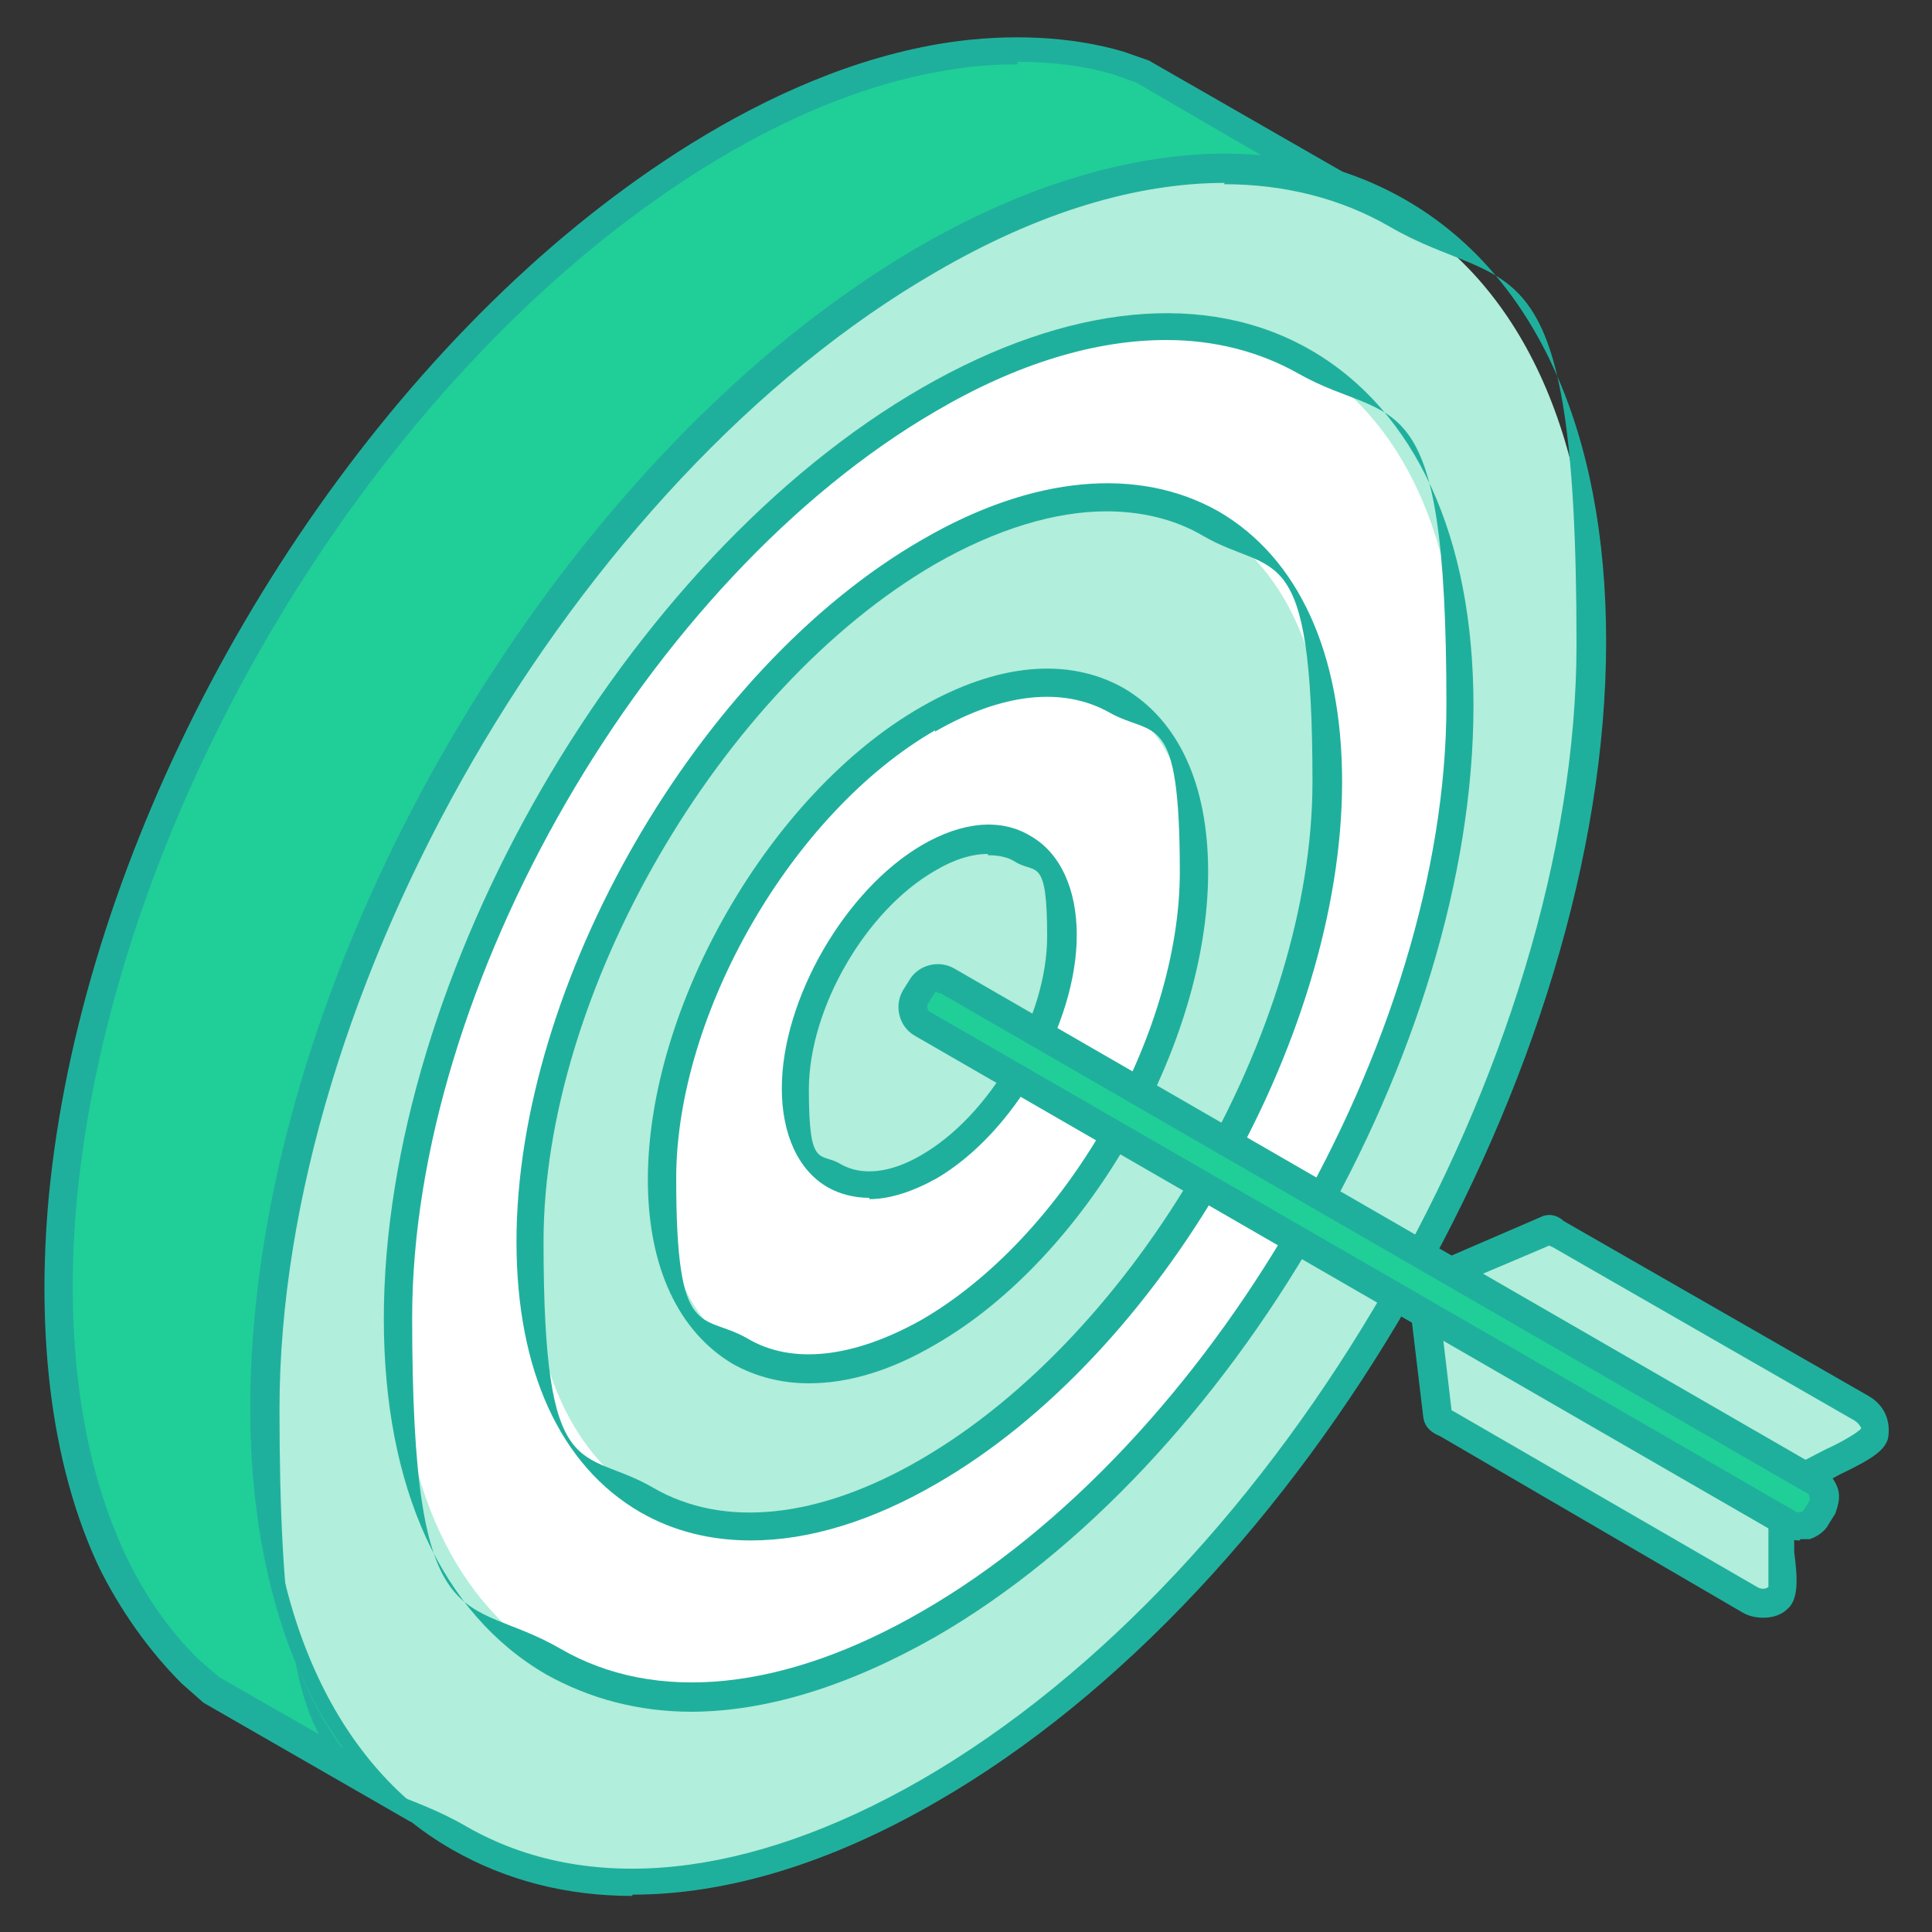
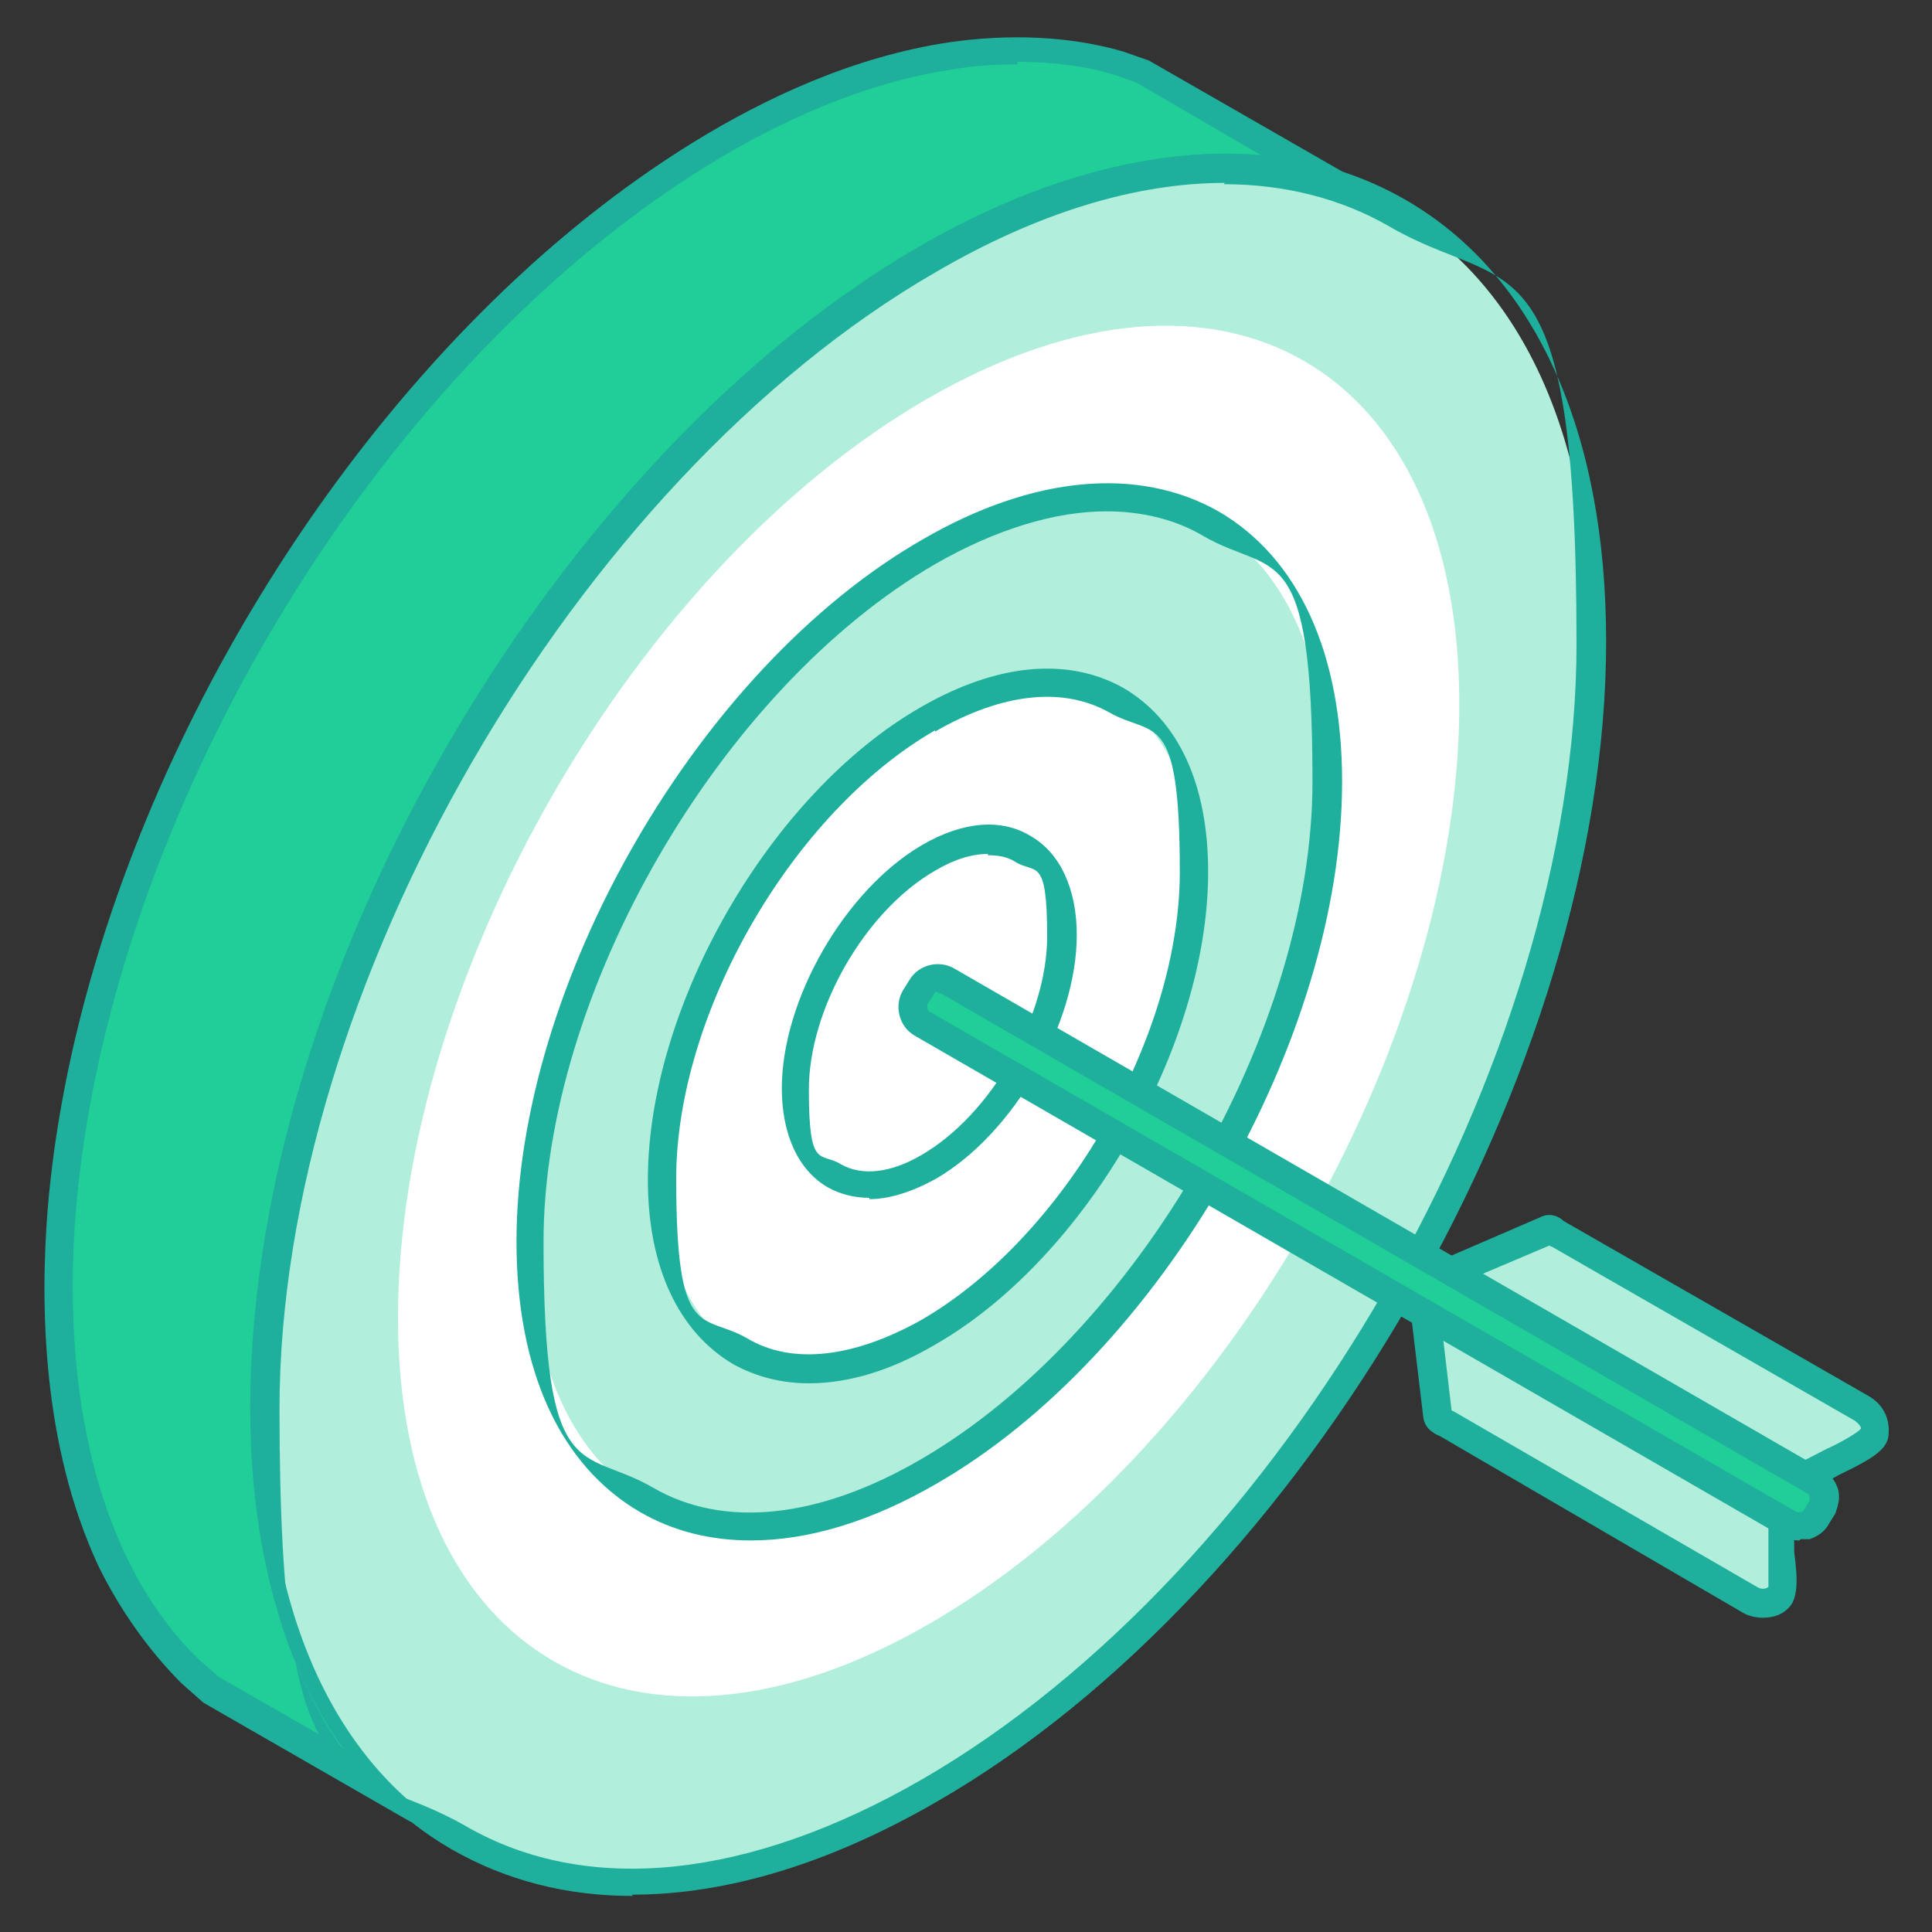
<svg xmlns="http://www.w3.org/2000/svg" preserveAspectRatio="xMidYMid slice" id="_Layer_" data-name="&amp;lt;Layer&amp;gt;" width="1280px" height="1280px" version="1.1" viewBox="0 0 150 150">
  <rect x="0" y="0" width="150" height="150" fill="#333333" stroke="none" />
  <defs>
    <style>
      .cls-1 {
        fill: #fff;
      }

      .cls-1, .cls-2, .cls-3, .cls-4 {
        fill-rule: evenodd;
        stroke-width: 0px;
      }

      .cls-2 {
        fill: #b1eedb;
      }

      .cls-3 {
        fill: #1fb09d;
      }

      .cls-4 {
        fill: #20cf98;
      }
    </style>
  </defs>
  <path class="cls-4" d="M104.8,14.8l-16-9.2-1.9-.6c-4.2-1.2-8.8-1.3-13.1-.6-12.2,1.9-24.2,9.9-33,18.1C22,40,7,68.1,4.8,93.9c-.7,8.9,0,18.9,3.8,27,1.5,3.2,3.7,6.4,6.2,8.9l1.5,1.4,16,9.2c-1.1-1-2-1.8-3-2.9-2.9-3.3-5.1-7.6-6.5-11.8-3.8-12-2.4-26.6.8-38.6,6.4-23.9,22.6-49.4,43.1-63.6,7.3-5.1,16.3-9.5,25.3-10.3,3.5-.3,7.4,0,10.8.9l1.9.6Z" />
  <path class="cls-3" d="M79,5c-1.7,0-3.4.1-5.1.4-13.9,2.1-26.3,12.1-32.4,17.8C21.9,41.5,8,69.3,5.9,93.9c-.6,7.2-.4,17.6,3.7,26.5,1.5,3.3,3.6,6.3,5.9,8.5l1.5,1.3,9.6,5.5c-2-2.8-3.7-6.2-4.8-9.8-4.6-14.4-1.5-30.7.8-39.2,6.8-25.4,23.9-50.6,43.5-64.2,6.1-4.3,15.6-9.5,25.8-10.4,2-.2,4.1-.2,6.1,0l-9.8-5.7-1.7-.6c-2.3-.7-4.9-1-7.5-1h0ZM32.3,141.5c-.2,0-.3,0-.5-.1l-16-9.2-1.7-1.5c-2.5-2.5-4.8-5.7-6.5-9.2-4.3-9.3-4.5-20.1-3.9-27.6,2.1-25.2,16.3-53.5,36.3-72.2,6.3-5.9,19.1-16.2,33.6-18.4,4.7-.7,9.5-.5,13.6.7l2,.7,16.2,9.3c.5.3.7.9.5,1.4-.2.5-.8.8-1.3.6l-1.9-.6c-3.1-.9-6.7-1.2-10.3-.9-9.8.9-18.9,6-24.8,10.1-19.3,13.4-36,38.1-42.7,63-2.2,8.2-5.3,24.1-.8,38,1.4,4.4,3.6,8.5,6.3,11.4.9,1,1.7,1.7,2.8,2.7.4.4.6,1.1.2,1.5-.2.3-.5.5-.9.5Z" />
  <path class="cls-2" d="M72.1,139.1c28.4-16.4,51.5-56.3,51.5-89.2S100.5,3.7,72.1,20.1c-28.4,16.4-51.5,56.3-51.5,89.2s23.1,46.1,51.5,29.7Z" />
-   <path class="cls-3" d="M72.1,139.1h0,0ZM95.1,14.2c-6.9,0-14.5,2.3-22.4,6.9-28.1,16.2-51,55.8-51,88.3s5.2,27,14.5,32.4c9.4,5.4,21.9,4.1,35.3-3.6,28.1-16.2,50.9-55.8,50.9-88.2s-5.2-27-14.5-32.4c-3.8-2.2-8.2-3.3-12.9-3.3h0ZM49.1,147.2c-5.1,0-9.8-1.2-14-3.6-10.1-5.8-15.6-18-15.6-34.3,0-33.1,23.4-73.6,52.1-90.2,14.1-8.1,27.4-9.4,37.5-3.6,10.1,5.8,15.6,18,15.6,34.3,0,33.1-23.3,73.6-52,90.1h0c-8.3,4.8-16.3,7.2-23.6,7.2Z" />
+   <path class="cls-3" d="M72.1,139.1h0,0M95.1,14.2c-6.9,0-14.5,2.3-22.4,6.9-28.1,16.2-51,55.8-51,88.3s5.2,27,14.5,32.4c9.4,5.4,21.9,4.1,35.3-3.6,28.1-16.2,50.9-55.8,50.9-88.2s-5.2-27-14.5-32.4c-3.8-2.2-8.2-3.3-12.9-3.3h0ZM49.1,147.2c-5.1,0-9.8-1.2-14-3.6-10.1-5.8-15.6-18-15.6-34.3,0-33.1,23.4-73.6,52.1-90.2,14.1-8.1,27.4-9.4,37.5-3.6,10.1,5.8,15.6,18,15.6,34.3,0,33.1-23.3,73.6-52,90.1h0c-8.3,4.8-16.3,7.2-23.6,7.2Z" />
  <path class="cls-1" d="M72.1,126.1c22.8-13.1,41.2-45.1,41.2-71.4s-18.4-36.9-41.2-23.8c-22.8,13.1-41.2,45.1-41.2,71.4s18.5,36.9,41.2,23.8Z" />
-   <path class="cls-3" d="M90.5,26.4c-5.4,0-11.5,1.8-17.8,5.5-22.4,13-40.7,44.6-40.7,70.4s4.1,21.4,11.5,25.7c7.4,4.3,17.4,3.3,28.1-2.9,22.4-12.9,40.7-44.5,40.7-70.4s-4.1-21.5-11.5-25.7c-3-1.7-6.5-2.6-10.2-2.6h0ZM53.7,132.9c-4.1,0-7.9-1-11.3-2.9-8.1-4.7-12.6-14.5-12.6-27.6,0-26.6,18.7-59,41.8-72.3,11.3-6.5,22.1-7.6,30.2-2.9,8.1,4.7,12.6,14.5,12.6,27.6,0,26.6-18.7,59-41.8,72.3-6.7,3.8-13.1,5.8-19,5.8Z" />
  <path class="cls-2" d="M72.1,114.3c17.1-9.9,30.9-33.8,30.9-53.6s-13.8-27.7-30.9-17.9c-17.1,9.9-30.9,33.8-30.9,53.6s13.8,27.7,30.9,17.9Z" />
  <path class="cls-3" d="M72.1,114.3h0,0ZM85.9,39.7c-4,0-8.6,1.4-13.3,4.1-16.7,9.7-30.4,33.3-30.4,52.6s3,15.9,8.5,19.1c5.5,3.2,12.9,2.4,20.8-2.2h0c16.7-9.7,30.4-33.3,30.4-52.6s-3-15.9-8.5-19.1c-2.2-1.3-4.8-1.9-7.5-1.9h0ZM58.3,119.6c-3.1,0-6-.7-8.6-2.2-6.2-3.6-9.6-11-9.6-21,0-20,14.1-44.5,31.5-54.5,8.6-5,16.8-5.7,23-2.2,6.2,3.6,9.6,11,9.6,21,0,20-14.1,44.5-31.5,54.5h0c-5,2.9-9.9,4.4-14.4,4.4Z" />
  <path class="cls-1" d="M72.1,55.8c11.4-6.6,20.6-1.2,20.6,11.9s-9.2,29.2-20.6,35.8c-11.4,6.6-20.6,1.2-20.6-11.9s9.2-29.2,20.6-35.8Z" />
  <path class="cls-3" d="M72.6,56.7c-11.1,6.4-20.1,22-20.1,34.8s2,10.4,5.5,12.4c3.5,2.1,8.3,1.5,13.5-1.4,11.1-6.4,20.1-22,20.1-34.8s-2-10.4-5.5-12.4c-3.6-2-8.3-1.5-13.5,1.5h0ZM62.8,107.4c-2.1,0-4.1-.5-5.9-1.5-4.2-2.5-6.6-7.5-6.6-14.3,0-13.5,9.5-30,21.2-36.7h0c5.9-3.4,11.4-3.9,15.7-1.5,4.3,2.5,6.6,7.5,6.6,14.3,0,13.5-9.5,30-21.2,36.7-3.4,2-6.7,3-9.8,3Z" />
-   <path class="cls-2" d="M72.1,90.5c-5.7,3.3-10.4.6-10.4-6s4.6-14.6,10.4-17.9c5.7-3.3,10.4-.6,10.4,6s-4.6,14.6-10.4,17.9Z" />
  <path class="cls-3" d="M72.1,90.5h0,0ZM76.7,66.3c-1.2,0-2.6.4-4.1,1.3-5.4,3.1-9.8,10.7-9.8,17s.9,4.8,2.5,5.8c1.6.9,3.8.7,6.2-.7h0c5.4-3.1,9.8-10.7,9.8-17s-.9-4.8-2.5-5.8c-.6-.4-1.4-.5-2.1-.5h0ZM67.5,93c-1.2,0-2.3-.3-3.2-.8-2.3-1.3-3.6-4.1-3.6-7.7,0-6.9,4.9-15.4,10.9-18.9,3.1-1.8,6.1-2.1,8.4-.7,2.3,1.3,3.6,4.1,3.6,7.7,0,6.9-4.9,15.4-10.9,18.9h0c-1.8,1-3.6,1.6-5.2,1.6Z" />
  <path class="cls-2" d="M111.1,99.3l8.8-3.8c.4-.2.7,0,1,.3l23.6,13.5c.7.4,1.1,1.2.9,2-.2.8-2.9,2-3.8,2.5l-2.8,1.5-27.7-16Z" />
  <path class="cls-3" d="M120.3,96.5h0ZM113.6,99.4l25.3,14.6,2.9-1.5c.7-.3,2.4-1.2,2.7-1.6,0-.1-.2-.4-.5-.6l-23.5-13.5s-.1,0-.2-.1l-6.6,2.8h0ZM138.8,116.3c-.2,0-.4,0-.5-.1l-27.7-16c-.4-.2-.6-.6-.5-1,0-.4.3-.8.7-.9l8.8-3.8c.8-.4,1.5,0,1.8.3l23.7,13.6c1.2.7,1.7,1.9,1.5,3.2-.2,1-1.3,1.7-3.8,2.9l-3.3,1.8c-.2,0-.3.1-.5.1Z" />
  <path class="cls-2" d="M110.5,100.6l1.1,9.2c0,.4.4.5.7.7l23.5,13.6c.7.4,1.6.4,2.2-.2.6-.5.3-3.2.2-4.2v-3.2c0,0-27.8-16-27.8-16Z" />
  <path class="cls-3" d="M112.7,109.5c0,0,.2.1.2.1l23.5,13.6c.3.2.7.2.9,0,0-.3,0-2,0-2.6v-3.3c-.1,0-25.4-14.6-25.4-14.6l.8,6.8h0ZM136.9,125.6c-.5,0-1.1-.1-1.6-.4l-23.5-13.7c-.5-.2-1.2-.6-1.3-1.5l-1.1-9.2c0-.4.1-.8.5-1,.4-.2.8-.2,1.2,0l27.7,16c.3.2.5.5.5.9v3.8c.3,2.2.3,3.7-.5,4.4-.5.5-1.2.7-1.9.7Z" />
  <path class="cls-4" d="M139,118.4l-67.4-38.9c-.7-.4-.9-1.3-.5-2l.5-.8c.4-.7,1.3-.9,2-.5l67.4,38.9c.7.4.9,1.3.5,2l-.5.8c-.4.7-1.3.9-2,.5Z" />
  <path class="cls-3" d="M72.8,77c-.1,0-.2,0-.3.2l-.5.8c0,.2,0,.4.1.5l67.4,38.9h0c.2,0,.4,0,.5-.1l.5-.8c0-.2,0-.4-.1-.5l-67.4-38.9s-.1,0-.2,0h0ZM139.7,119.6c-.4,0-.9-.1-1.3-.3l-67.4-38.9c-1.2-.7-1.6-2.3-.9-3.5l.5-.8c.7-1.2,2.3-1.6,3.5-.9l67.4,38.9c.6.3,1,.9,1.2,1.5.2.7,0,1.3-.2,1.9l-.5.8c-.3.6-.9,1-1.5,1.2-.2,0-.4,0-.7,0Z" />
</svg>